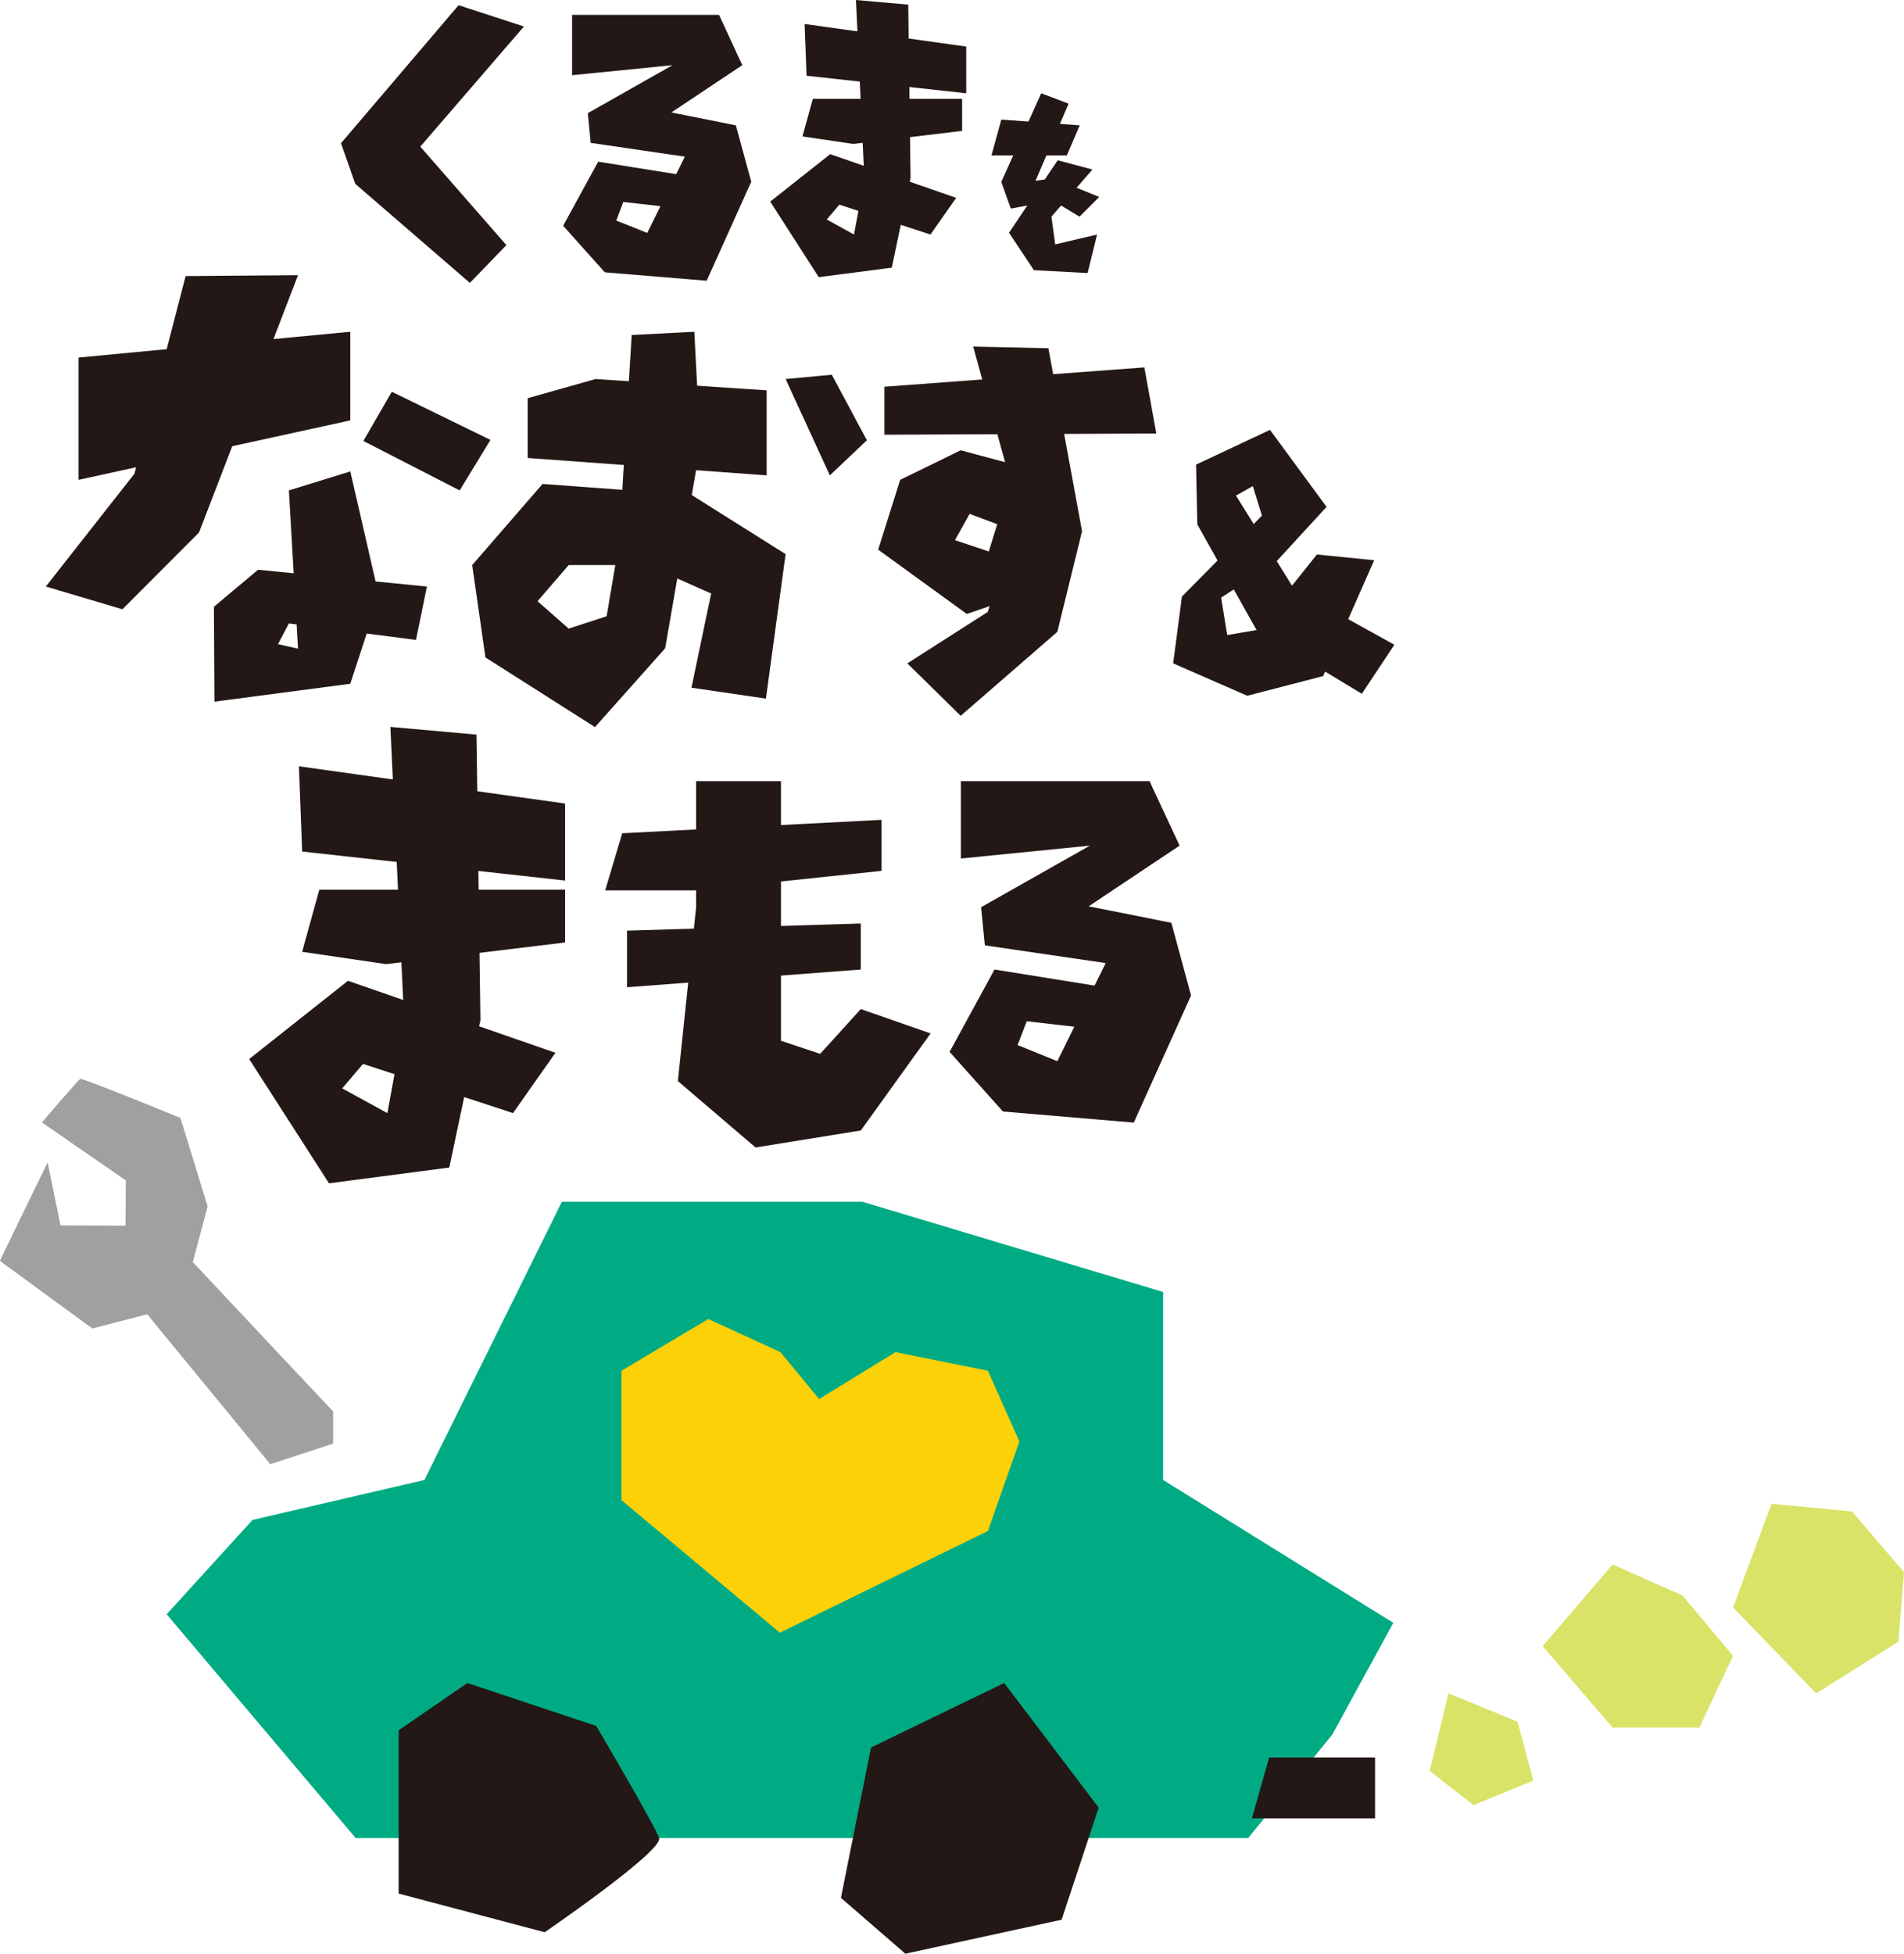
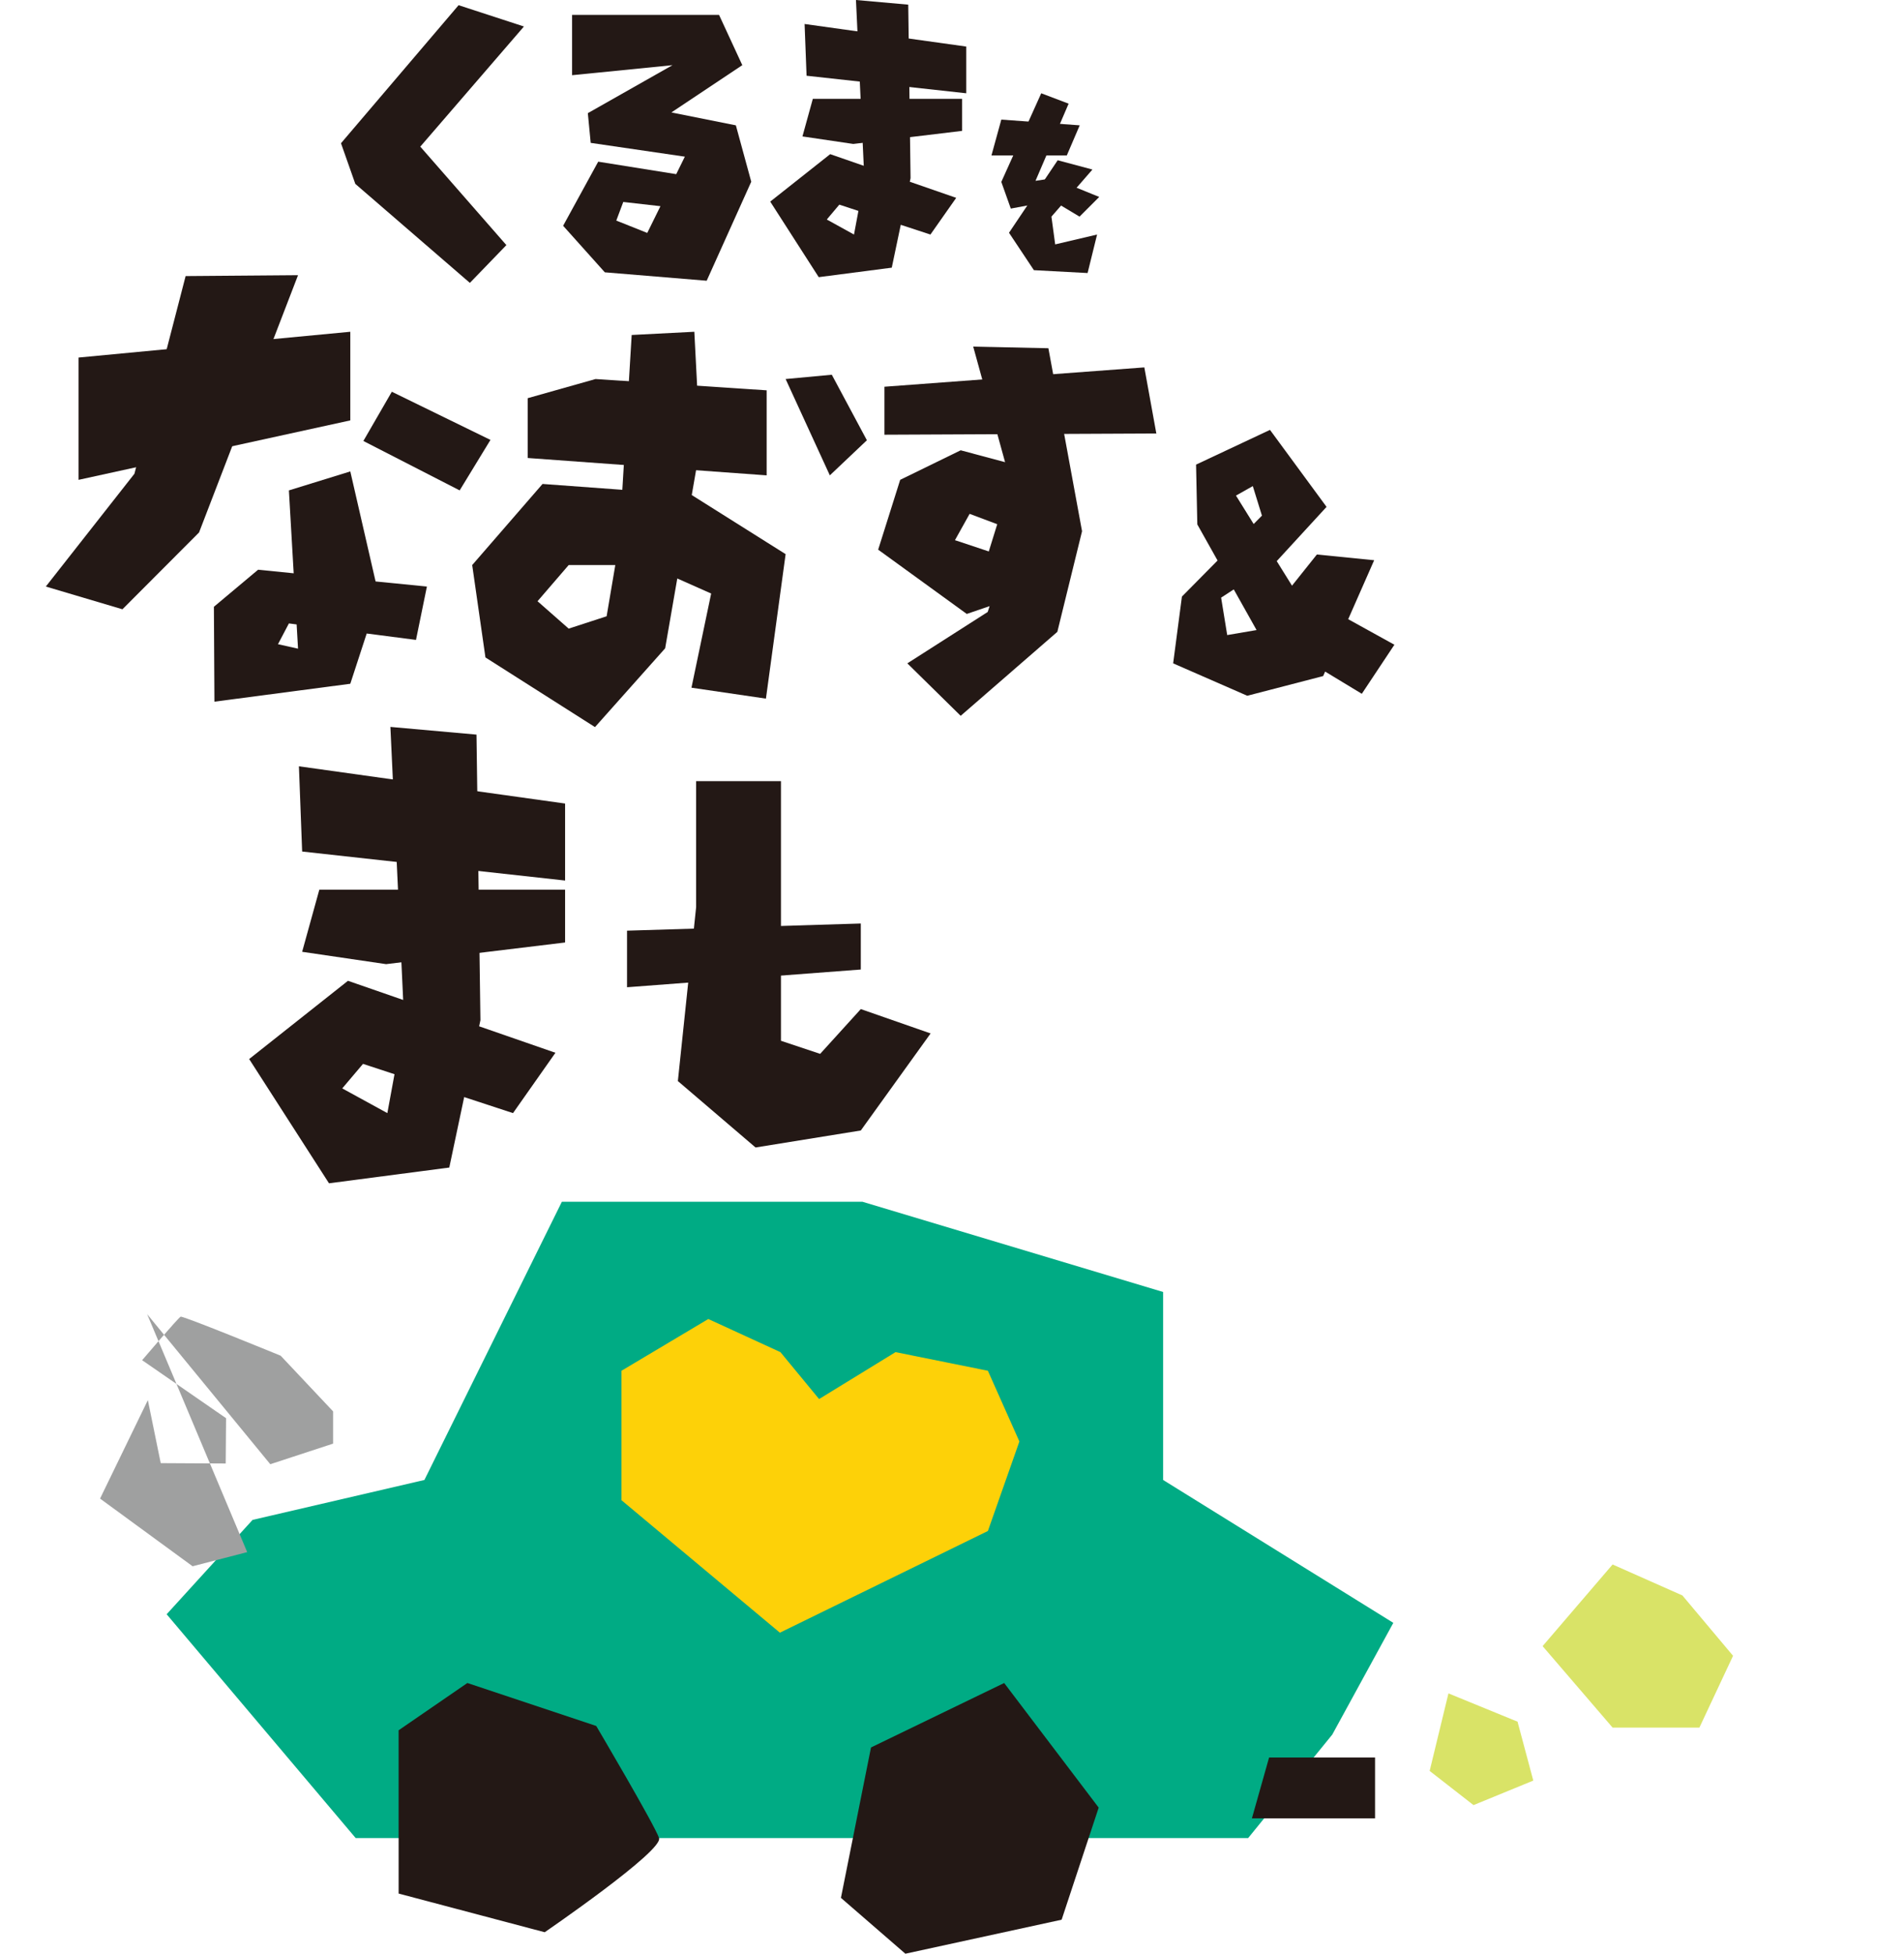
<svg xmlns="http://www.w3.org/2000/svg" id="_レイヤー_2" data-name="レイヤー 2" viewBox="0 0 106.37 109.12">
  <defs>
    <style>
      .cls-1 {
        fill: #d9e367;
      }

      .cls-2 {
        fill: #00ab84;
      }

      .cls-3 {
        fill: #231815;
      }

      .cls-4 {
        fill: #9fa0a0;
      }

      .cls-5 {
        fill: #fdd108;
      }
    </style>
  </defs>
  <g id="_デザイン" data-name="デザイン">
    <g>
      <polygon class="cls-2" points="23.71 82.66 31.39 67.12 48.18 67.12 64.98 72.16 64.98 82.66 77.84 90.64 74.43 96.88 69.73 102.66 19.87 102.66 9.31 90.16 14.11 84.89 23.71 82.66" />
      <path class="cls-3" d="M26.11,94l-3.84,2.64v9.12l8.16,2.16s6.63-4.54,6.39-5.26-3.51-6.26-3.51-6.26l-7.2-2.4Z" />
      <polygon class="cls-3" points="56.1 94 48.66 97.6 46.98 106 50.58 109.12 59.31 107.22 61.38 100.96 56.1 94" />
      <polygon class="cls-3" points="70.9 98.16 76.82 98.16 76.82 101.56 69.94 101.56 70.9 98.16" />
    </g>
    <g>
      <polygon class="cls-3" points="19.05 8 19.85 10.27 26.25 15.8 28.29 13.69 23.48 8.19 29.27 1.48 25.62 .29 19.05 8" />
      <polygon class="cls-3" points="44.95 1.34 53.98 2.6 53.98 5.21 45.06 4.23 44.95 1.34" />
      <polygon class="cls-3" points="45.41 5.52 53.75 5.52 53.75 7.31 47.67 8.04 44.83 7.62 45.41 5.52" />
      <polygon class="cls-3" points="50.74 .26 50.87 9.95 49.82 14.95 45.74 15.48 43.03 11.26 46.38 8.61 53.42 11.05 51.98 13.1 46.89 11.43 46.19 12.26 47.71 13.1 48.29 10 47.82 0 50.74 .26" />
      <polygon class="cls-3" points="31.96 .83 40.17 .83 41.47 3.64 37.51 6.28 41.11 7 41.97 10.15 39.48 15.68 33.79 15.21 31.46 12.61 33.42 9.03 38.61 9.86 37.81 11.62 34.82 11.28 34.43 12.32 36.16 13.01 38.26 8.75 33 7.98 32.84 6.32 37.57 3.64 31.96 4.2 31.96 .83" />
      <g>
        <polygon class="cls-3" points="55.94 6.68 60.32 7 59.6 8.68 55.39 8.68 55.94 6.68" />
        <polygon class="cls-3" points="58.17 5.21 55.94 10.16 56.47 11.65 58.83 11.21 60.31 12.1 61.41 11 58.83 9.95 57.85 10.1 59.7 5.79 58.17 5.21" />
        <polygon class="cls-3" points="61.03 9.47 58.74 12.1 58.95 13.65 61.29 13.1 60.76 15.25 57.76 15.09 56.37 13 59.09 8.95 61.03 9.47" />
      </g>
    </g>
    <g>
      <polygon class="cls-3" points="49.41 21.6 63.93 20.52 64.6 24.21 49.41 24.28 49.41 21.6" />
      <polygon class="cls-3" points="4.39 19.97 19.57 18.53 19.57 23.48 4.39 26.8 4.39 19.97" />
      <polygon class="cls-3" points="10.37 15.42 7.51 26.46 2.56 32.76 6.84 34.03 11.12 29.74 16.65 15.37 10.37 15.42" />
      <polygon class="cls-3" points="21.89 21.88 27.4 24.57 25.68 27.39 20.3 24.63 21.89 21.88" />
      <polygon class="cls-3" points="16.14 27.39 19.57 26.33 21.17 33.29 19.57 38.19 11.98 39.19 11.95 33.89 14.42 31.82 17.9 32.17 23.85 32.76 23.24 35.74 16.14 34.82 15.53 35.98 16.65 36.23 16.14 27.39" />
      <polygon class="cls-3" points="33.27 21.17 42.83 21.8 42.83 26.55 29.48 25.58 29.48 22.24 33.27 21.17" />
      <polygon class="cls-3" points="35.29 18.71 34.59 30.29 33.89 34.42 31.77 35.11 30.03 33.58 31.77 31.56 36.15 31.56 39.73 33.15 38.63 38.41 42.79 39.02 43.89 30.95 38.63 27.64 30.31 27.03 26.38 31.56 27.12 36.72 33.24 40.61 37.16 36.21 39.12 24.92 38.79 18.53 35.29 18.71" />
      <polygon class="cls-3" points="43.89 21.17 46.36 26.55 48.43 24.59 46.47 20.93 43.89 21.17" />
      <polygon class="cls-3" points="54.37 19.36 56.45 26.9 55.24 30.8 53.35 30.17 54.17 28.7 56.65 29.63 55.18 34.18 50.69 37.05 53.67 39.98 59.07 35.29 60.45 29.67 59.47 26.7 53.67 25.15 50.29 26.8 49.06 30.7 54.01 34.29 59.07 32.56 60.45 29.67 58.57 19.45 54.37 19.36" />
      <polygon class="cls-3" points="76.08 38.75 70.2 35.19 66.89 29.29 66.82 25.95 70.95 24.01 74.11 28.31 71.29 31.38 68.22 33.38 68.56 35.47 70.2 35.19 73.57 30.97 76.77 31.29 73.92 37.76 69.68 38.86 65.54 37.05 66.03 33.32 70.5 28.8 69.99 27.15 69.05 27.68 72.31 32.92 77.9 36.01 76.08 38.75" />
    </g>
    <g>
      <g>
        <polygon class="cls-3" points="16.7 42.8 31.57 44.88 31.57 49.18 16.88 47.56 16.7 42.8" />
        <polygon class="cls-3" points="17.84 49.69 31.57 49.69 31.57 52.64 21.57 53.85 16.88 53.16 17.84 49.69" />
        <polygon class="cls-3" points="26.62 41.03 26.84 56.98 25.1 65.21 18.38 66.09 13.92 59.15 19.44 54.78 31.03 58.8 28.66 62.17 20.28 59.42 19.12 60.79 21.64 62.17 22.58 57.06 21.81 40.6 26.62 41.03" />
      </g>
-       <polygon class="cls-3" points="53.68 43.63 64.22 43.63 65.9 47.23 60.82 50.62 65.44 51.54 66.54 55.6 63.34 62.7 56.03 62.08 53.05 58.75 55.56 54.15 62.22 55.22 61.2 57.48 57.36 57.04 56.85 58.37 59.07 59.27 61.77 53.79 55.02 52.8 54.81 50.67 60.89 47.23 53.68 47.95 53.68 43.63" />
      <g>
-         <polygon class="cls-3" points="34.76 46.54 49.25 45.79 49.25 48.64 38.89 49.73 33.81 49.73 34.76 46.54" />
        <polygon class="cls-3" points="35.03 51.98 48.09 51.58 48.09 54.15 35.03 55.14 35.03 51.98" />
        <polygon class="cls-3" points="38.89 43.63 38.89 50.67 37.87 60.38 42.21 64.09 48.09 63.14 51.99 57.72 48.09 56.36 45.82 58.86 43.63 58.13 43.63 51.98 43.63 43.63 38.89 43.63" />
      </g>
    </g>
-     <path class="cls-4" d="M8.22,73.4l6.88,8.38,3.51-1.15v-1.8s-2.93-3.11-2.93-3.11l-4.91-5.23,.83-3.11-1.52-4.94s-5.46-2.24-5.59-2.18-2.15,2.43-2.15,2.43l4.69,3.24-.02,2.53-3.63-.02-.72-3.52-2.67,5.5,5.17,3.78,3.05-.79Z" />
+     <path class="cls-4" d="M8.22,73.4l6.88,8.38,3.51-1.15v-1.8s-2.93-3.11-2.93-3.11s-5.46-2.24-5.59-2.18-2.15,2.43-2.15,2.43l4.69,3.24-.02,2.53-3.63-.02-.72-3.52-2.67,5.5,5.17,3.78,3.05-.79Z" />
    <g>
      <polygon class="cls-1" points="80.92 94.58 79.87 98.91 82.32 100.82 85.66 99.45 84.78 96.16 80.92 94.58" />
      <polygon class="cls-1" points="94.94 96.49 90.09 96.49 86.18 91.94 90.09 87.38 93.99 89.11 96.82 92.48 94.94 96.49" />
-       <polygon class="cls-1" points="106.06 91.69 101.46 94.58 96.82 89.78 98.97 83.99 103.47 84.42 106.37 87.81 106.06 91.69" />
    </g>
    <polygon class="cls-5" points="43.57 91.19 34.72 83.79 34.72 76.56 39.57 73.67 43.6 75.52 45.76 78.14 50.03 75.52 55.19 76.56 56.95 80.51 55.19 85.51 43.57 91.19" />
  </g>
</svg>